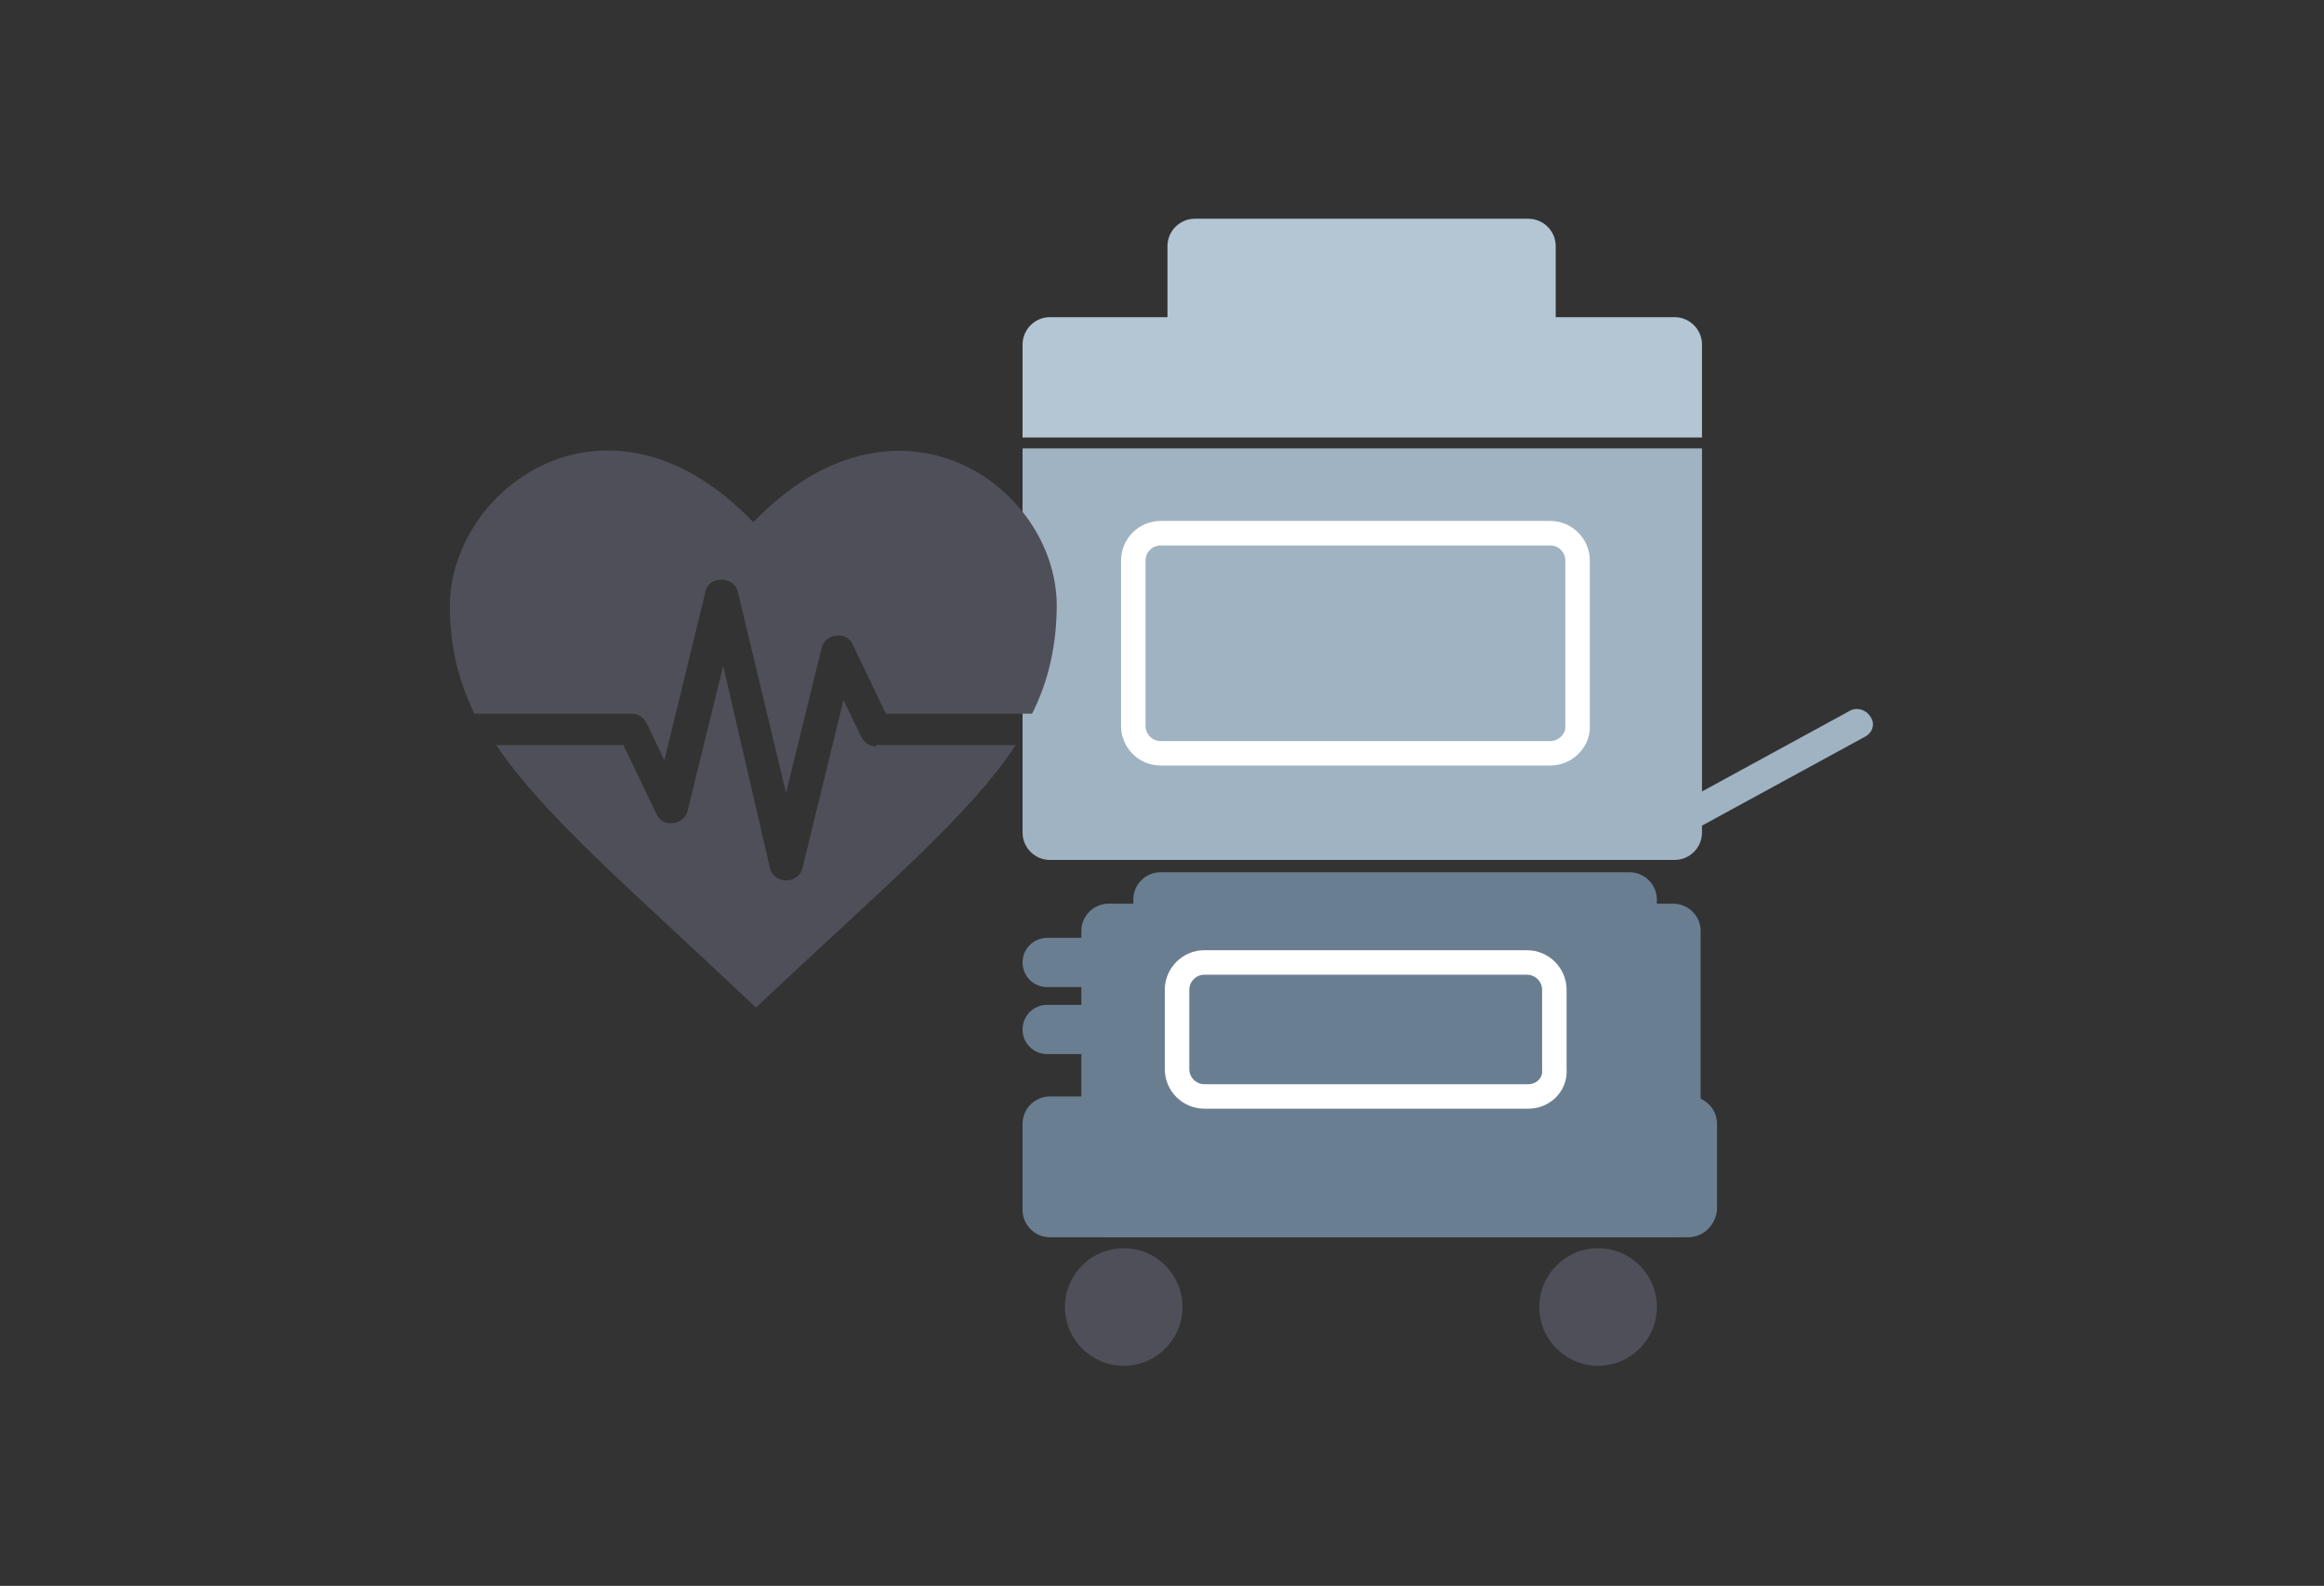
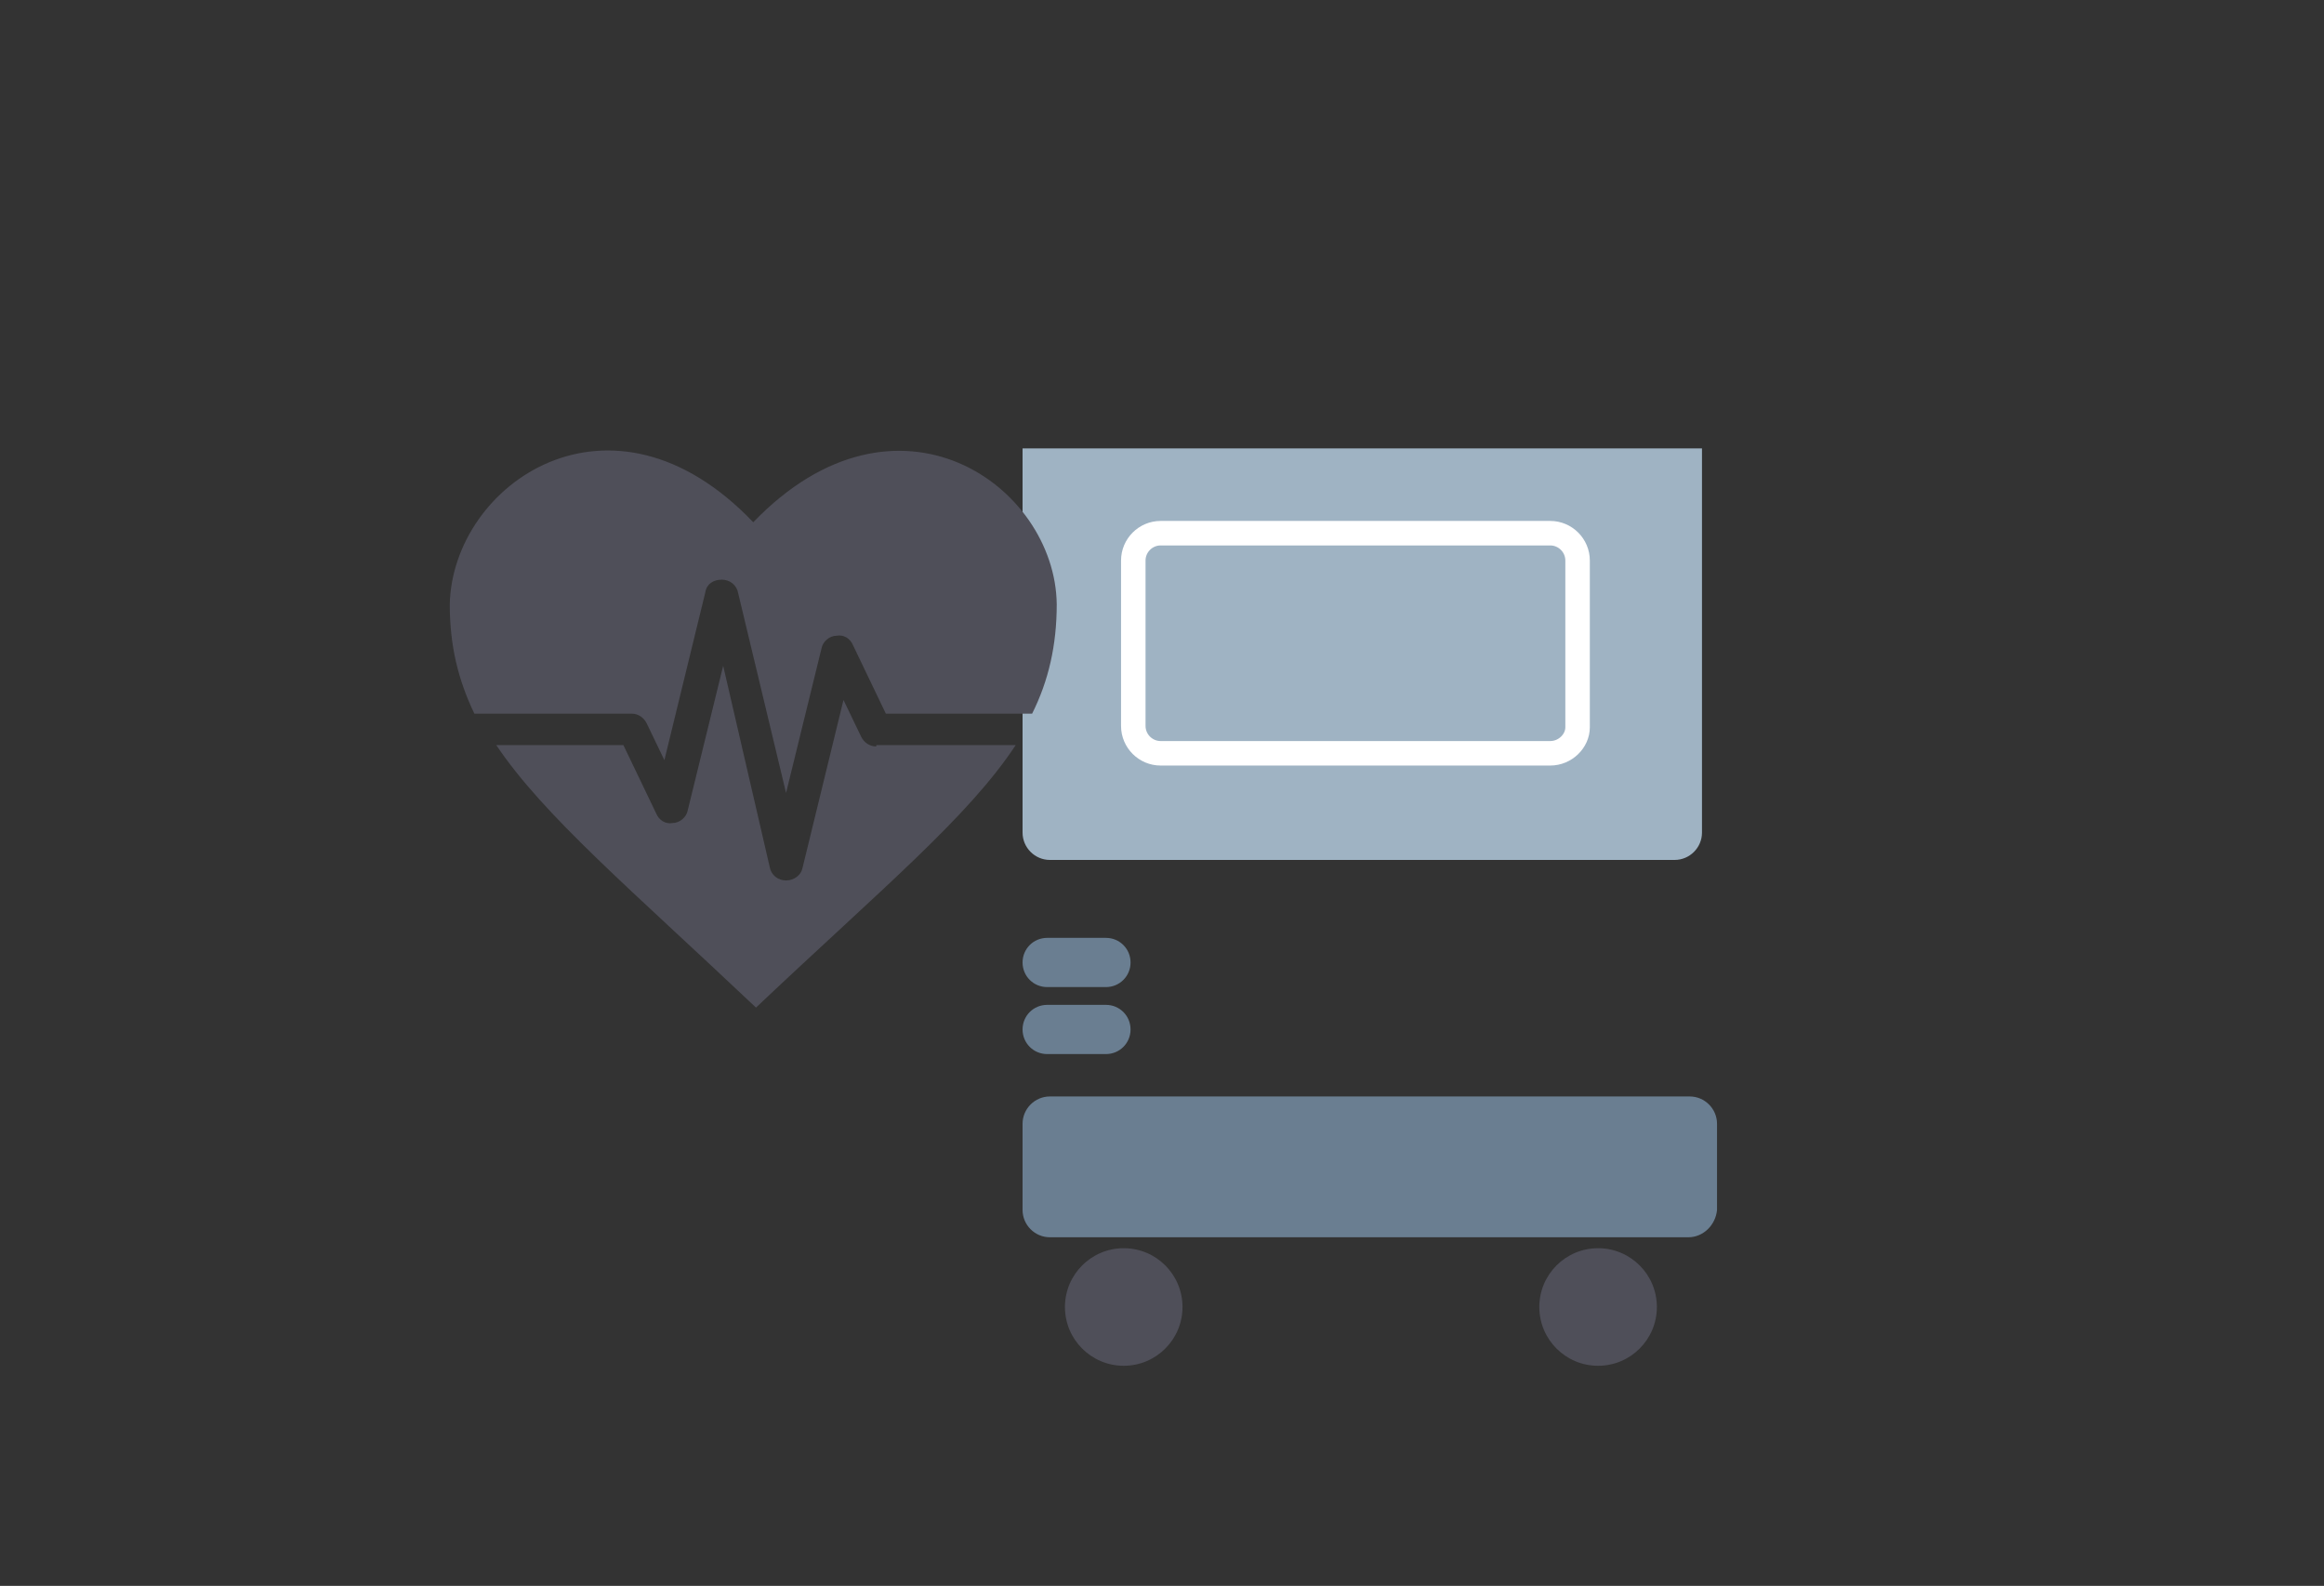
<svg xmlns="http://www.w3.org/2000/svg" id="Guide" viewBox="0 0 170 116">
  <rect x="0" y="0" width="170" height="116" fill="#333333" stroke="none" />
  <style>.st0{fill:#b4c6d3}.st1,.st2{fill:#9fb3c3}.st2{stroke:#fff;stroke-width:1.792;stroke-miterlimit:10}.st3{fill:#6a7e91}.st4{fill:#4f4f59}.st5{fill:#6a7e91;stroke:#fff;stroke-width:1.792;stroke-miterlimit:10}</style>
-   <path class="st0" d="M124.5 32H74.8v-6.8c0-1.1.9-2 2-2h45.7c1.1 0 2 .9 2 2V32zM113.8 23.2H85.4V18c0-1.1.9-2 2-2h24.4c1.1 0 2 .9 2 2v5.2z" />
  <path class="st1" d="M122.5 62.9H76.8c-1.1 0-2-.9-2-2V32.8h49.7v28.1c0 1.1-.9 2-2 2z" />
  <path class="st2" d="M113.4 55.1H84.9c-1.1 0-2-.9-2-2V41c0-1.1.9-2 2-2h28.5c1.1 0 2 .9 2 2v12.2c0 1-.9 1.9-2 1.9z" />
-   <path class="st3" d="M119.2 82.2H84.9c-1.1 0-2-.9-2-2V65.8c0-1.1.9-2 2-2h34.3c1.1 0 2 .9 2 2v14.4c0 1.1-.9 2-2 2z" />
-   <path class="st3" d="M122.5 90.5H81.1c-1.1 0-2-.9-2-2V68.1c0-1.1.9-2 2-2h41.3c1.1 0 2 .9 2 2v20.5c.1 1-.8 1.9-1.9 1.9z" />
  <path class="st3" d="M123.5 90.5H76.8c-1.1 0-2-.9-2-2v-6.3c0-1.1.9-2 2-2h46.8c1.1 0 2 .9 2 2v6.3c-.1 1.1-1 2-2.1 2zM80.9 77.1h-4.3c-1 0-1.8-.8-1.8-1.8s.8-1.8 1.8-1.8h4.3c1 0 1.8.8 1.8 1.8s-.8 1.8-1.8 1.8z" />
-   <path class="st1" d="M136.4 53.9L121 62.3c-.5.3-1.2.1-1.5-.4-.3-.5-.1-1.2.4-1.5l15.4-8.4c.5-.3 1.2-.1 1.5.4.4.5.2 1.2-.4 1.5z" />
  <path class="st3" d="M80.9 72.2h-4.3c-1 0-1.8-.8-1.8-1.8s.8-1.8 1.8-1.8h4.3c1 0 1.8.8 1.8 1.8s-.8 1.8-1.8 1.8z" />
  <circle class="st4" cx="82.2" cy="95.6" r="4.3" />
  <circle class="st4" cx="116.9" cy="95.6" r="4.3" />
-   <path class="st5" d="M111.8 80.2H88.1c-1.1 0-2-.9-2-2v-5.8c0-1.1.9-2 2-2h23.6c1.1 0 2 .9 2 2v5.8c.1 1.1-.8 2-1.9 2z" />
  <g>
    <path class="st4" d="M64.1 54.6c-.5 0-.9-.3-1.1-.7l-1.3-2.7-3 12.3c-.1.5-.6.9-1.2.9s-1.1-.4-1.2-1l-3.4-14.7-2.6 10.6c-.1.5-.6.9-1.1.9-.5.1-1-.2-1.2-.7l-2.4-5h-9.3c3.5 5.2 9.8 10.5 19 19.2 9.2-8.7 15.5-13.9 19-19.2H64.1z" />
    <path class="st4" d="M46.2 52.2c.5 0 .9.3 1.1.7l1.3 2.7 3-12.3c.1-.6.6-.9 1.2-.9s1.1.4 1.2 1L57.5 58l2.6-10.6c.1-.5.6-.9 1.1-.9.5-.1 1 .2 1.2.7l2.4 5h10.7c1.2-2.4 1.8-5 1.8-8-.1-8.7-11.7-16.9-22.2-6-10.4-10.9-22-2.8-22.2 6 0 3 .6 5.5 1.8 8h11.5z" />
  </g>
</svg>